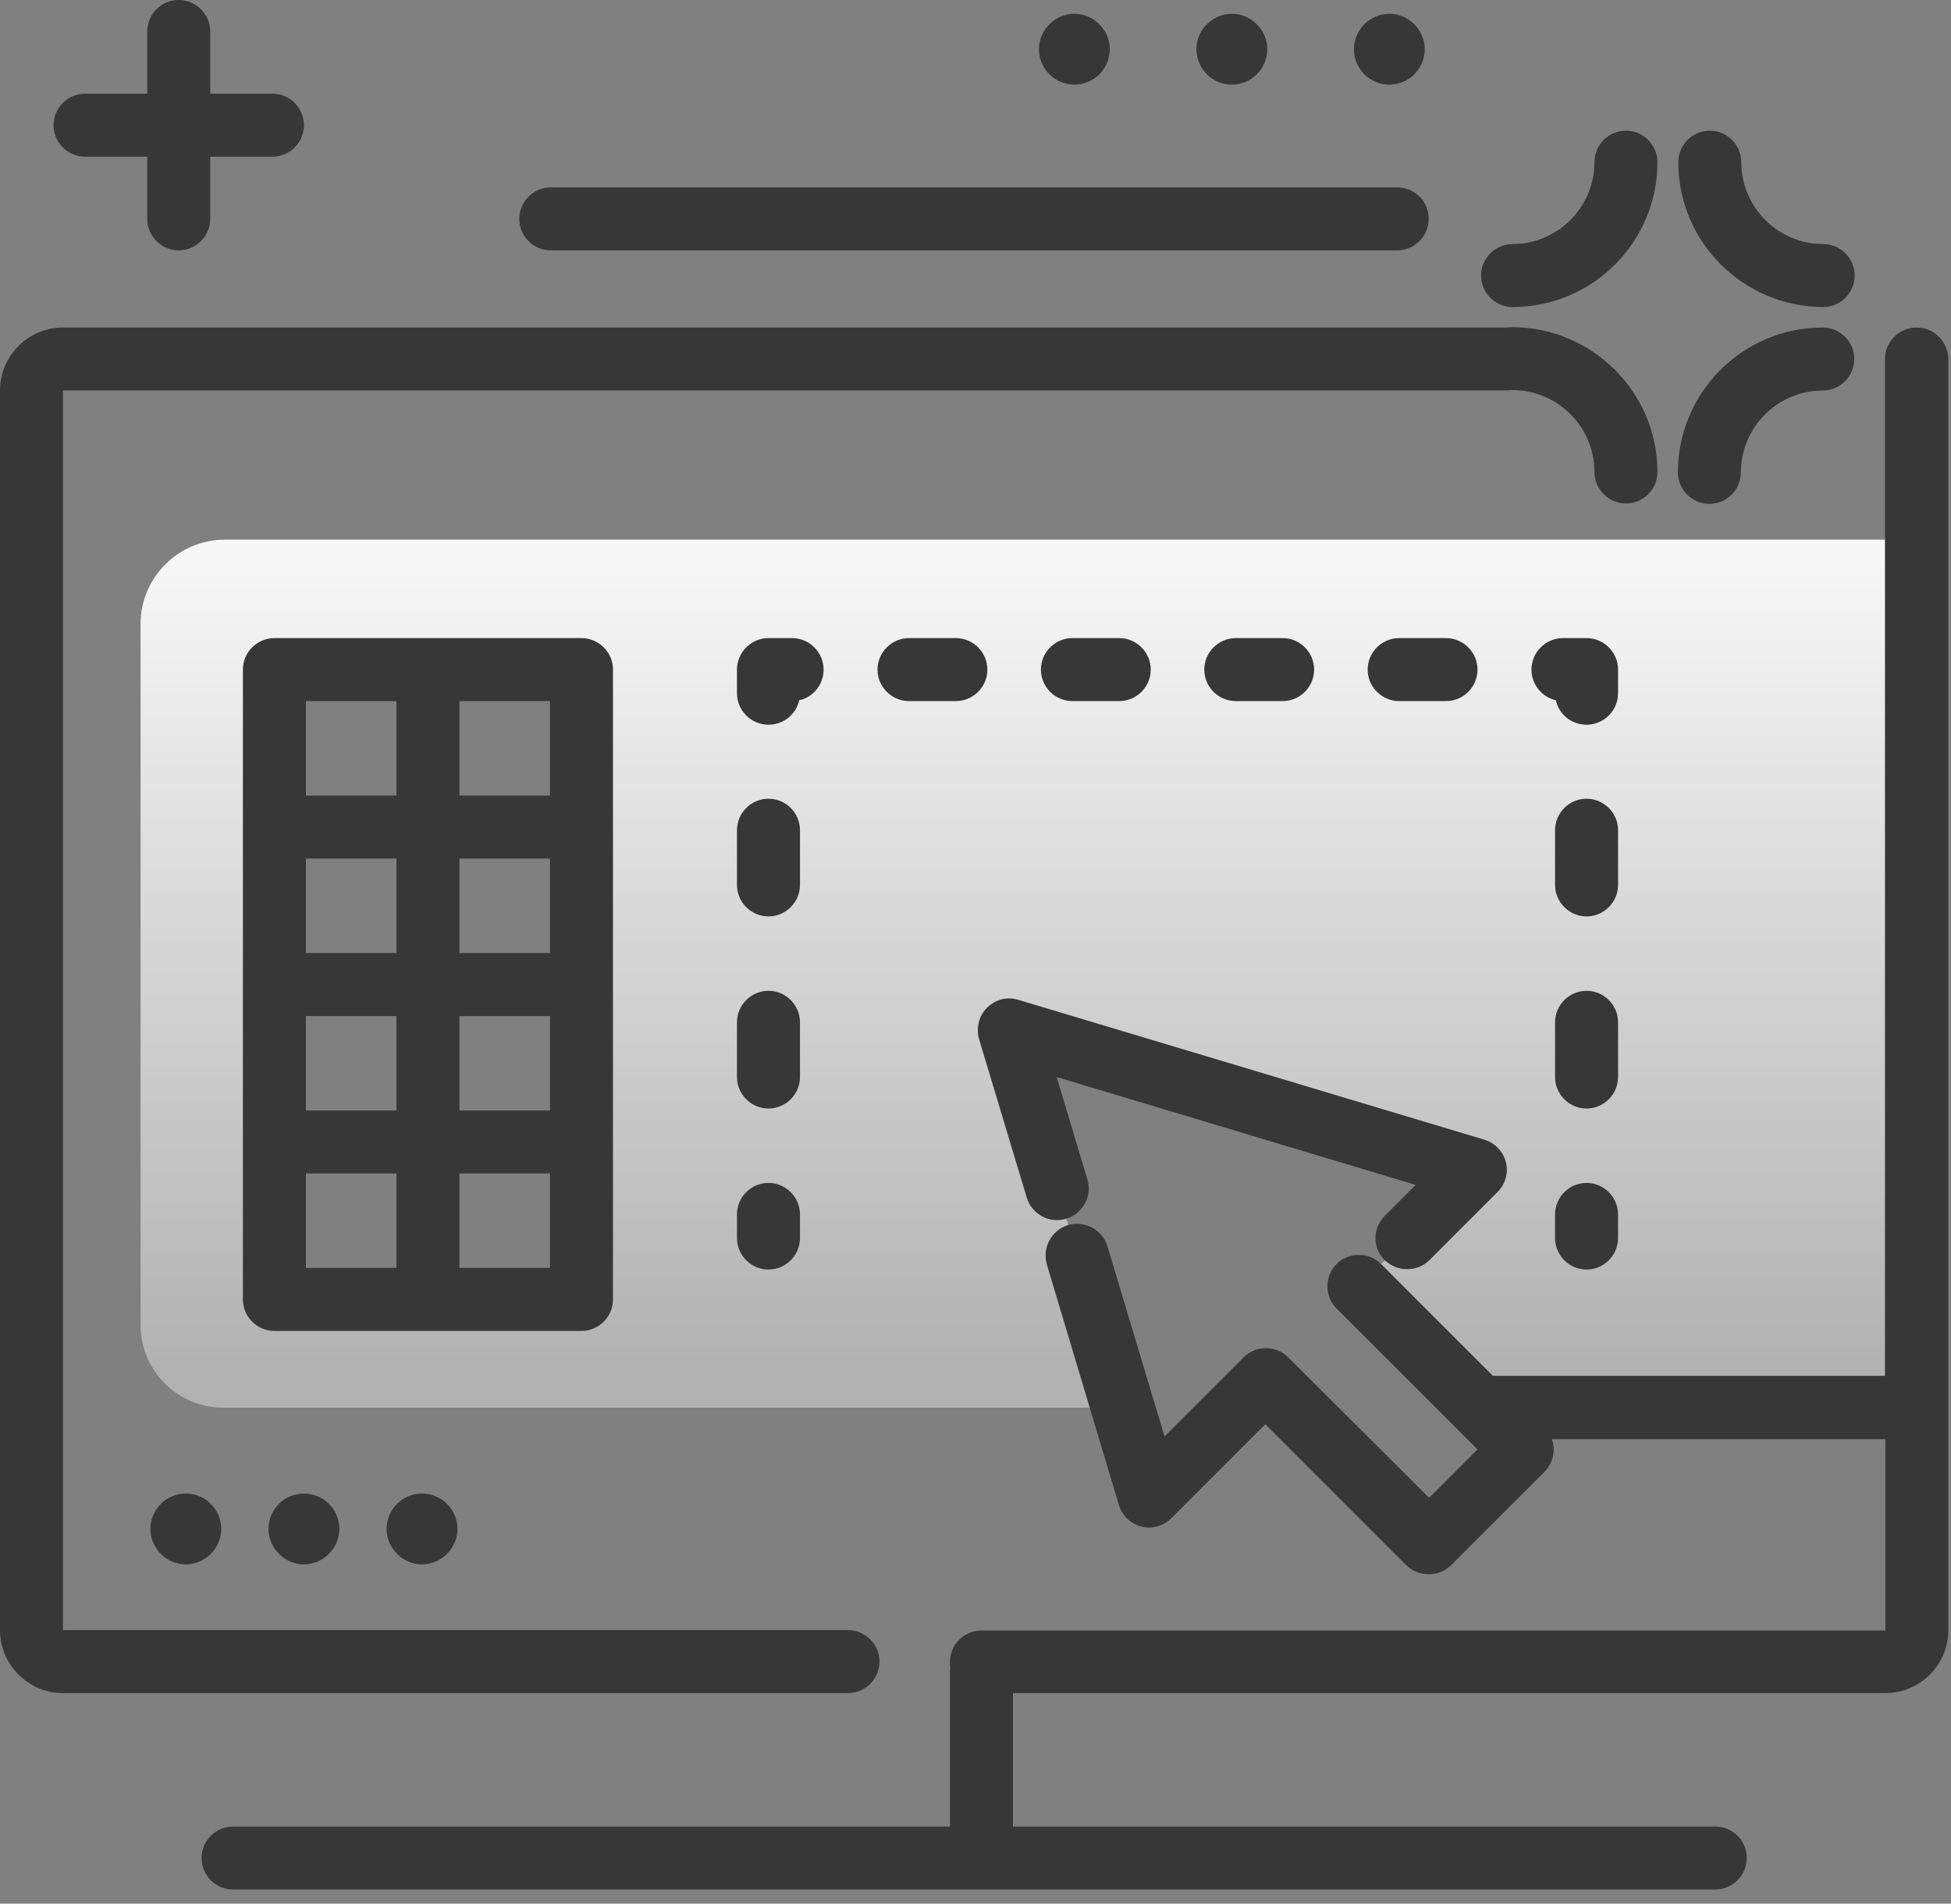
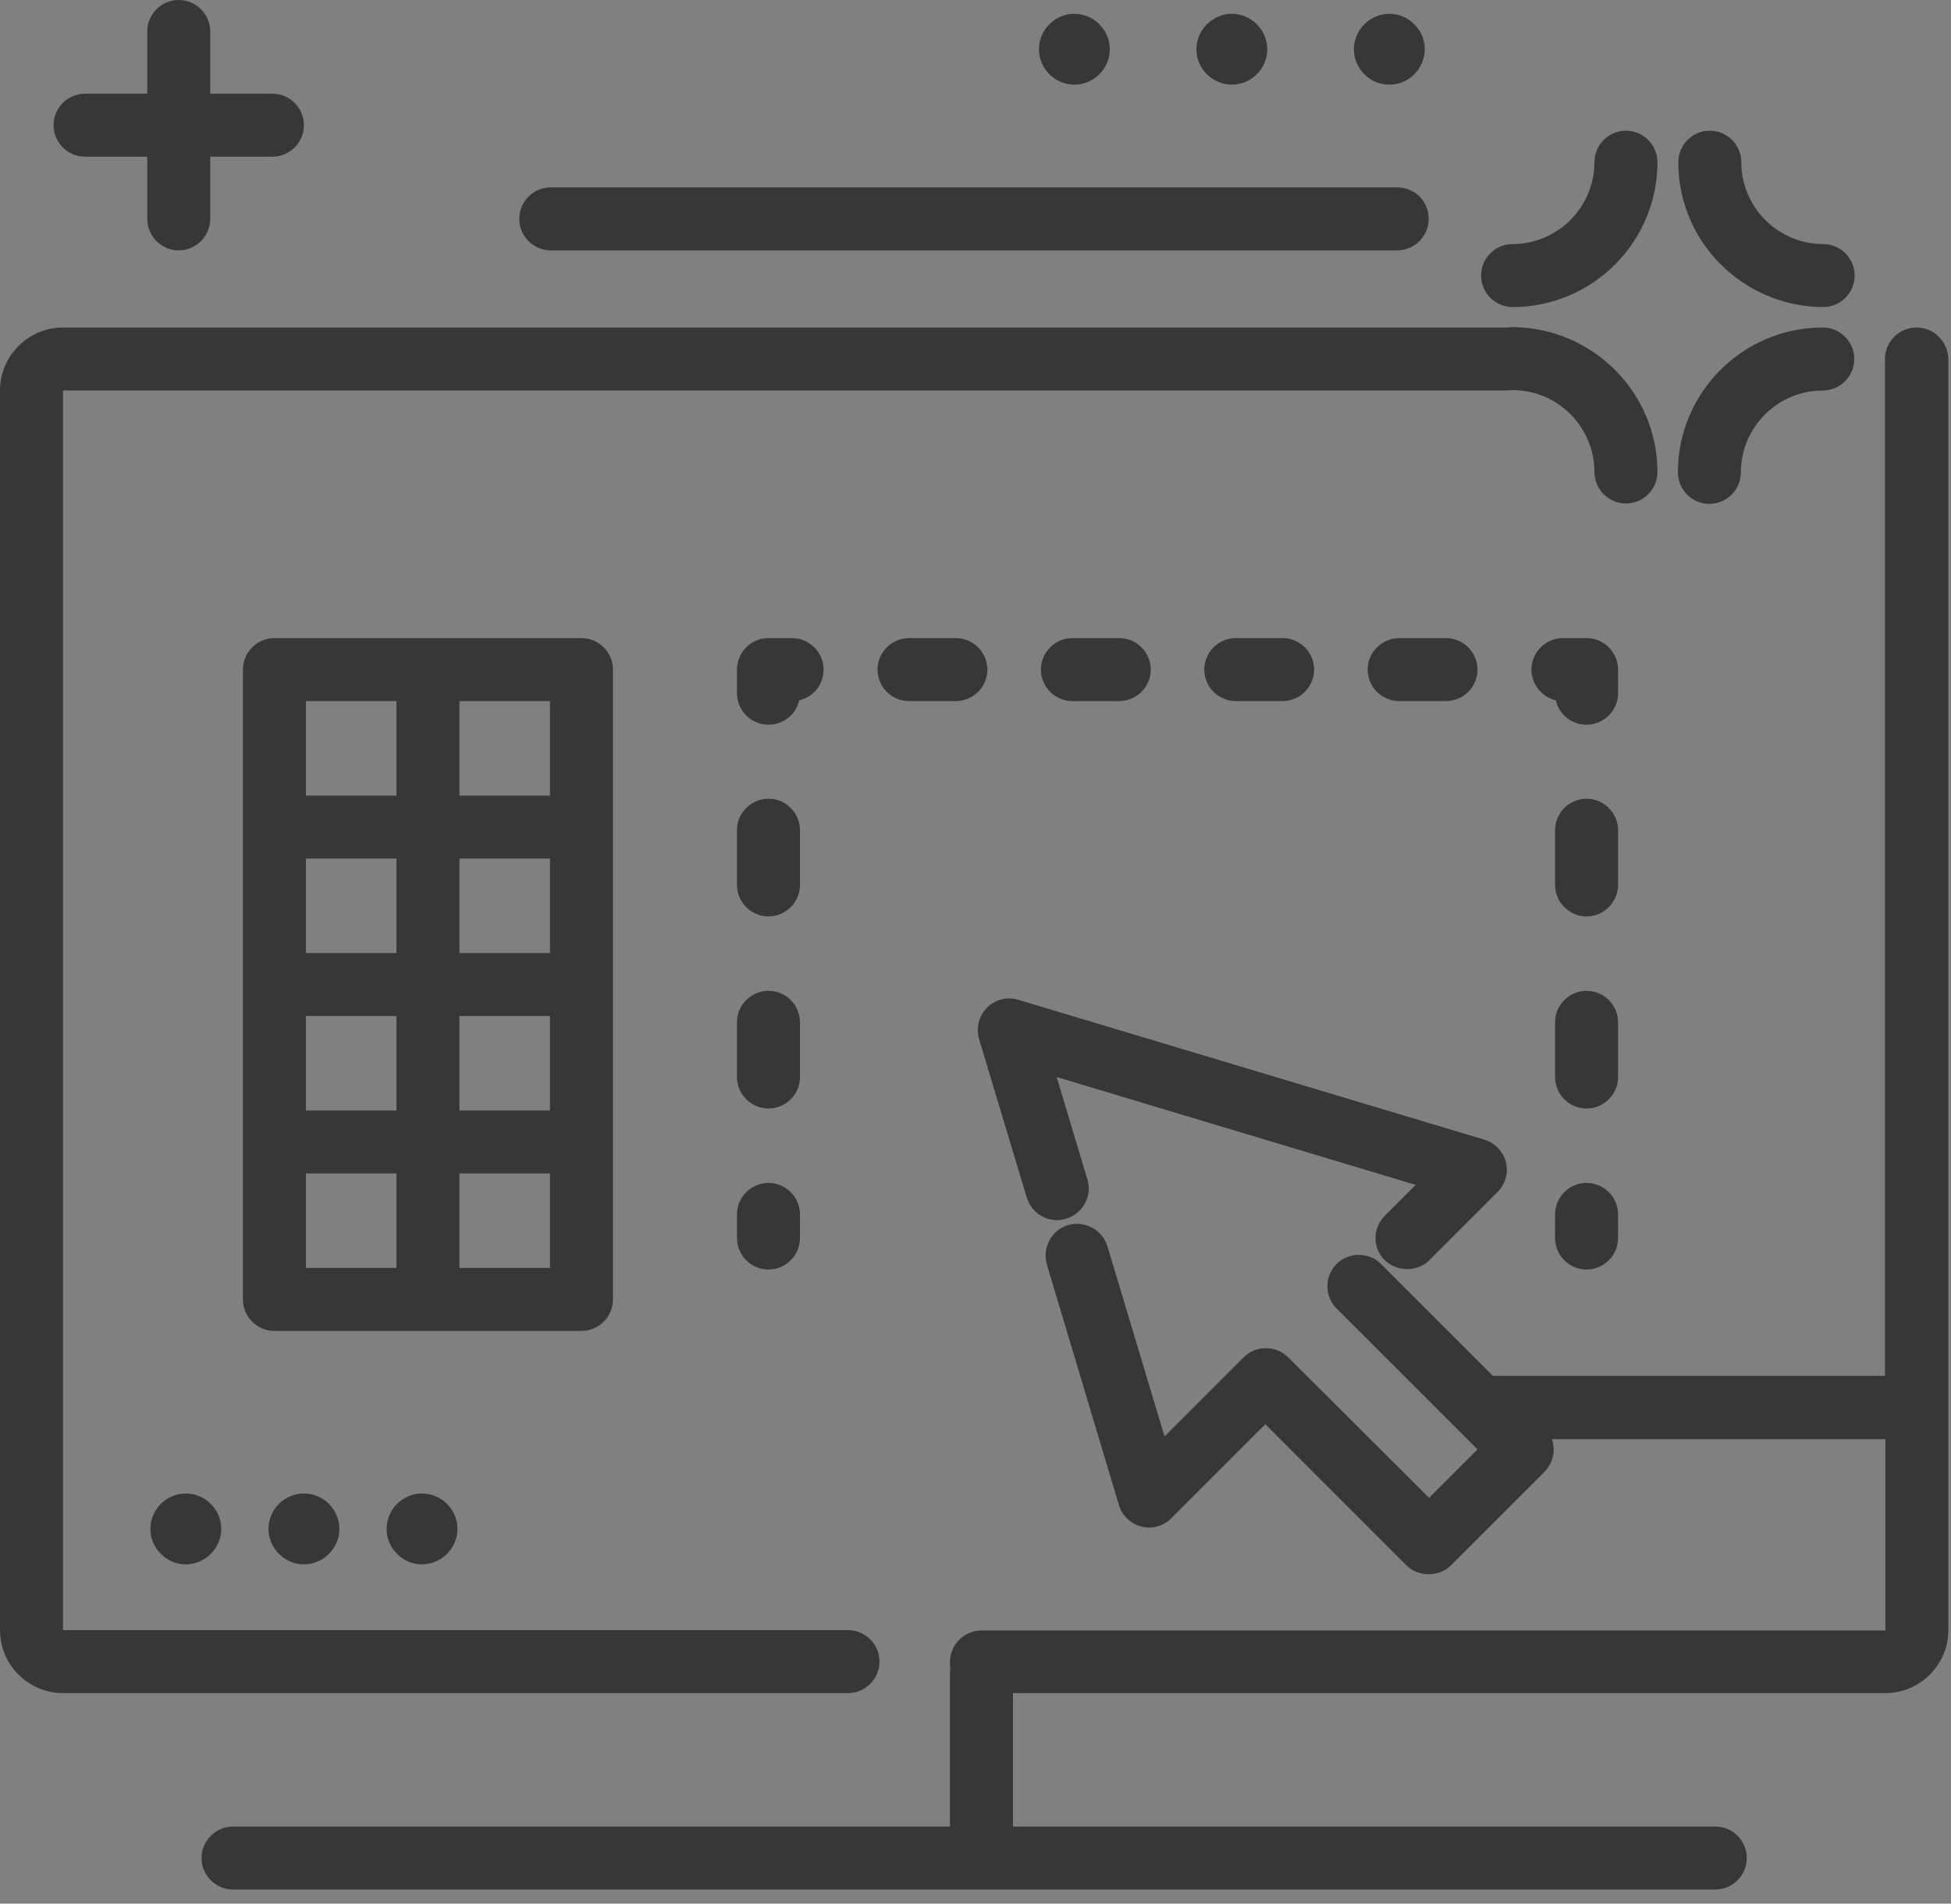
<svg xmlns="http://www.w3.org/2000/svg" width="124" height="121" viewBox="0 0 124 121" fill="none">
  <rect x="0" y="0" width="124" height="121" fill="#808080" stroke="none" />
  <g id="Group 1437255263">
-     <path id="Vector" d="M14.288 34.305C11.336 34.305 8.934 36.707 8.934 39.659V84.223C8.934 87.125 11.286 89.477 14.188 89.477H71.388L68.485 79.819L67.559 76.716L64.156 65.482L93.757 74.364L88.327 79.794L86.351 81.771L94.057 89.477H120.405V34.305H14.288ZM36.958 82.597H17.441V42.562H36.958V82.597Z" fill="url(#paint0_linear_148_518)" />
    <path id="Vector_2" d="M78.293 5.38C79.544 5.38 80.545 4.354 80.545 3.128C80.545 1.902 79.519 0.876 78.293 0.876C77.067 0.876 76.041 1.902 76.041 3.128C76.041 4.354 77.042 5.38 78.293 5.38ZM106.668 10.309C106.668 9.208 107.568 8.307 108.669 8.307C109.77 8.307 110.671 9.208 110.671 10.309C110.671 13.161 112.998 15.513 115.876 15.513C116.977 15.513 117.877 16.414 117.877 17.515C117.877 18.616 116.977 19.517 115.876 19.517C110.796 19.492 106.668 15.388 106.668 10.309ZM88.302 5.38C89.553 5.38 90.554 4.354 90.554 3.128C90.554 1.902 89.528 0.876 88.302 0.876C87.076 0.876 86.05 1.902 86.05 3.128C86.05 4.354 87.051 5.38 88.302 5.38ZM105.342 10.309C105.342 15.388 101.213 19.517 96.134 19.517C95.033 19.517 94.132 18.616 94.132 17.515C94.132 16.414 95.033 15.513 96.134 15.513C98.986 15.513 101.338 13.186 101.338 10.309C101.338 9.208 102.239 8.307 103.34 8.307C104.441 8.307 105.342 9.208 105.342 10.309ZM117.852 22.82C117.852 23.921 116.952 24.822 115.851 24.822C112.998 24.822 110.646 27.148 110.646 30.026C110.646 31.127 109.745 32.028 108.644 32.028C107.543 32.028 106.643 31.127 106.643 30.026C106.643 24.947 110.771 20.818 115.851 20.818C116.952 20.818 117.852 21.719 117.852 22.82ZM105.342 30.001C105.342 31.102 104.441 32.003 103.34 32.003C102.239 32.003 101.338 31.102 101.338 30.001C101.338 27.148 99.011 24.797 96.134 24.797C95.033 24.797 94.132 23.896 94.132 22.795C94.132 21.694 95.033 20.793 96.134 20.793C101.213 20.818 105.342 24.947 105.342 30.001ZM19.317 7.957C19.317 9.058 18.416 9.959 17.315 9.959H13.362V13.912C13.362 15.013 12.461 15.914 11.36 15.914C10.259 15.914 9.358 15.013 9.358 13.912V9.959H5.405C4.304 9.959 3.403 9.058 3.403 7.957C3.403 6.856 4.304 5.955 5.405 5.955H9.358V2.002C9.358 0.901 10.259 0 11.36 0C12.461 0 13.362 0.901 13.362 2.002V5.955H17.315C18.416 5.955 19.317 6.856 19.317 7.957ZM68.284 5.38C69.535 5.38 70.536 4.354 70.536 3.128C70.536 1.902 69.51 0.876 68.284 0.876C67.058 0.876 66.032 1.902 66.032 3.128C66.032 4.354 67.033 5.38 68.284 5.38ZM90.804 13.912C90.804 15.013 89.903 15.914 88.802 15.914H35.006C33.905 15.914 33.004 15.013 33.004 13.912C33.004 12.811 33.905 11.91 35.006 11.91H88.802C89.903 11.91 90.804 12.786 90.804 13.912Z" fill="#373737" />
    <path id="Vector_3" d="M88.026 77.267L89.978 75.315L67.158 68.459L69.11 74.965C69.435 76.016 68.835 77.142 67.759 77.467C66.708 77.792 65.582 77.192 65.257 76.116L62.229 66.057C62.029 65.356 62.204 64.581 62.729 64.055C63.255 63.53 64.005 63.33 64.731 63.555L94.332 72.438C95.007 72.638 95.533 73.188 95.708 73.864C95.883 74.539 95.683 75.265 95.182 75.765L90.854 80.094C90.453 80.495 89.953 80.67 89.427 80.67C88.902 80.67 88.401 80.469 88.001 80.094C87.225 79.319 87.225 78.067 88.026 77.267ZM121.805 20.818C120.704 20.818 119.804 21.719 119.804 22.82V87.451H94.882L87.776 80.344C87 79.569 85.724 79.569 84.948 80.344C84.173 81.12 84.173 82.396 84.948 83.172L93.906 92.13L90.829 95.207L81.871 86.275C81.095 85.499 79.819 85.499 79.043 86.275L74.014 91.304L70.386 79.218C70.061 78.168 68.96 77.567 67.884 77.867C66.833 78.192 66.232 79.293 66.533 80.369L71.112 95.658C71.312 96.333 71.862 96.859 72.538 97.034C73.213 97.209 73.939 97.009 74.439 96.508L80.42 90.528L89.377 99.486C89.753 99.861 90.253 100.061 90.804 100.061C91.354 100.061 91.855 99.861 92.23 99.486L98.16 93.556C98.71 93.005 98.886 92.18 98.635 91.479H119.829V103.64H62.379C61.278 103.64 60.377 104.54 60.377 105.641C60.377 105.716 60.377 105.766 60.377 105.841C60.377 105.917 60.402 105.967 60.402 106.017C60.377 106.142 60.377 106.267 60.377 106.392V116.1H14.813C13.712 116.1 12.811 117.001 12.811 118.102C12.811 119.203 13.712 120.104 14.813 120.104H109.019C110.12 120.104 111.021 119.203 111.021 118.102C111.021 117.001 110.12 116.1 109.019 116.1H64.381V107.618H119.829C122.031 107.618 123.832 105.816 123.832 103.615V22.82C123.807 21.719 122.931 20.818 121.805 20.818ZM60.753 40.56H57.775C56.674 40.56 55.773 41.461 55.773 42.562C55.773 43.663 56.674 44.563 57.775 44.563H60.753C61.853 44.563 62.754 43.663 62.754 42.562C62.754 41.461 61.853 40.56 60.753 40.56ZM55.898 105.616C55.898 104.515 54.998 103.615 53.897 103.615H4.003V24.821H95.708C96.809 24.821 97.71 23.921 97.71 22.82C97.71 21.719 96.809 20.818 95.708 20.818H4.003C1.802 20.818 0 22.619 0 24.821V103.615C0 105.816 1.802 107.618 4.003 107.618H53.897C54.998 107.618 55.898 106.717 55.898 105.616ZM71.137 44.563C72.237 44.563 73.138 43.663 73.138 42.562C73.138 41.461 72.237 40.56 71.137 40.56H68.159C67.058 40.56 66.157 41.461 66.157 42.562C66.157 43.663 67.058 44.563 68.159 44.563H71.137ZM102.839 64.981C102.839 63.88 101.938 62.979 100.837 62.979C99.736 62.979 98.835 63.88 98.835 64.981V68.459C98.835 69.56 99.736 70.461 100.837 70.461C101.938 70.461 102.839 69.56 102.839 68.459V64.981ZM98.886 44.513C99.086 45.414 99.886 46.065 100.837 46.065C101.938 46.065 102.839 45.164 102.839 44.063V42.562C102.839 41.461 101.938 40.56 100.837 40.56H99.336C98.235 40.56 97.334 41.461 97.334 42.562C97.334 43.513 98.01 44.313 98.886 44.513ZM81.521 44.563C82.621 44.563 83.522 43.663 83.522 42.562C83.522 41.461 82.621 40.56 81.521 40.56H78.543C77.442 40.56 76.541 41.461 76.541 42.562C76.541 43.663 77.442 44.563 78.543 44.563H81.521ZM102.839 52.77C102.839 51.67 101.938 50.769 100.837 50.769C99.736 50.769 98.835 51.67 98.835 52.77V56.248C98.835 57.349 99.736 58.25 100.837 58.25C101.938 58.25 102.839 57.349 102.839 56.248V52.77ZM100.837 75.19C99.736 75.19 98.835 76.091 98.835 77.192V78.693C98.835 79.794 99.736 80.695 100.837 80.695C101.938 80.695 102.839 79.794 102.839 78.693V77.192C102.839 76.091 101.938 75.19 100.837 75.19ZM36.957 84.598H17.44C16.339 84.598 15.438 83.697 15.438 82.596V42.562C15.438 41.461 16.339 40.56 17.44 40.56H36.957C38.058 40.56 38.959 41.461 38.959 42.562V82.596C38.959 83.697 38.058 84.598 36.957 84.598ZM25.197 74.589H19.442V80.595H25.197V74.589ZM25.197 64.581H19.442V70.586H25.197V64.581ZM25.197 54.572H19.442V60.577H25.197V54.572ZM25.197 44.563H19.442V50.569H25.197V44.563ZM34.955 74.589H29.2V80.595H34.955V74.589ZM34.955 64.581H29.2V70.586H34.955V64.581ZM34.955 54.572H29.2V60.577H34.955V54.572ZM34.955 44.563H29.2V50.569H34.955V44.563ZM19.317 94.932C20.568 94.932 21.569 95.958 21.569 97.184C21.569 98.41 20.543 99.436 19.317 99.436C18.091 99.436 17.065 98.41 17.065 97.184C17.065 95.958 18.066 94.932 19.317 94.932ZM11.81 94.932C13.061 94.932 14.062 95.958 14.062 97.184C14.062 98.41 13.036 99.436 11.81 99.436C10.584 99.436 9.558 98.41 9.558 97.184C9.558 95.958 10.559 94.932 11.81 94.932ZM52.345 42.562C52.345 41.461 51.444 40.56 50.344 40.56H48.842C47.741 40.56 46.84 41.461 46.84 42.562V44.063C46.84 45.164 47.741 46.065 48.842 46.065C49.793 46.065 50.594 45.414 50.794 44.513C51.695 44.313 52.345 43.513 52.345 42.562ZM91.904 44.563C93.005 44.563 93.906 43.663 93.906 42.562C93.906 41.461 93.005 40.56 91.904 40.56H88.927C87.826 40.56 86.925 41.461 86.925 42.562C86.925 43.663 87.826 44.563 88.927 44.563H91.904ZM26.823 94.932C28.074 94.932 29.075 95.958 29.075 97.184C29.075 98.41 28.049 99.436 26.823 99.436C25.597 99.436 24.571 98.41 24.571 97.184C24.571 95.958 25.572 94.932 26.823 94.932ZM50.844 64.981C50.844 63.88 49.943 62.979 48.842 62.979C47.741 62.979 46.84 63.88 46.84 64.981V68.459C46.84 69.56 47.741 70.461 48.842 70.461C49.943 70.461 50.844 69.56 50.844 68.459V64.981ZM50.844 52.77C50.844 51.67 49.943 50.769 48.842 50.769C47.741 50.769 46.84 51.67 46.84 52.77V56.248C46.84 57.349 47.741 58.25 48.842 58.25C49.943 58.25 50.844 57.349 50.844 56.248V52.77ZM48.842 75.19C47.741 75.19 46.84 76.091 46.84 77.192V78.693C46.84 79.794 47.741 80.695 48.842 80.695C49.943 80.695 50.844 79.794 50.844 78.693V77.192C50.844 76.091 49.943 75.19 48.842 75.19Z" fill="#373737" />
  </g>
  <defs>
    <linearGradient id="paint0_linear_148_518" x1="64.661" y1="87.393" x2="64.661" y2="35.606" gradientUnits="userSpaceOnUse">
      <stop stop-color="#B1B1B1" />
      <stop offset="1" stop-color="#F7F7F7" />
    </linearGradient>
  </defs>
</svg>